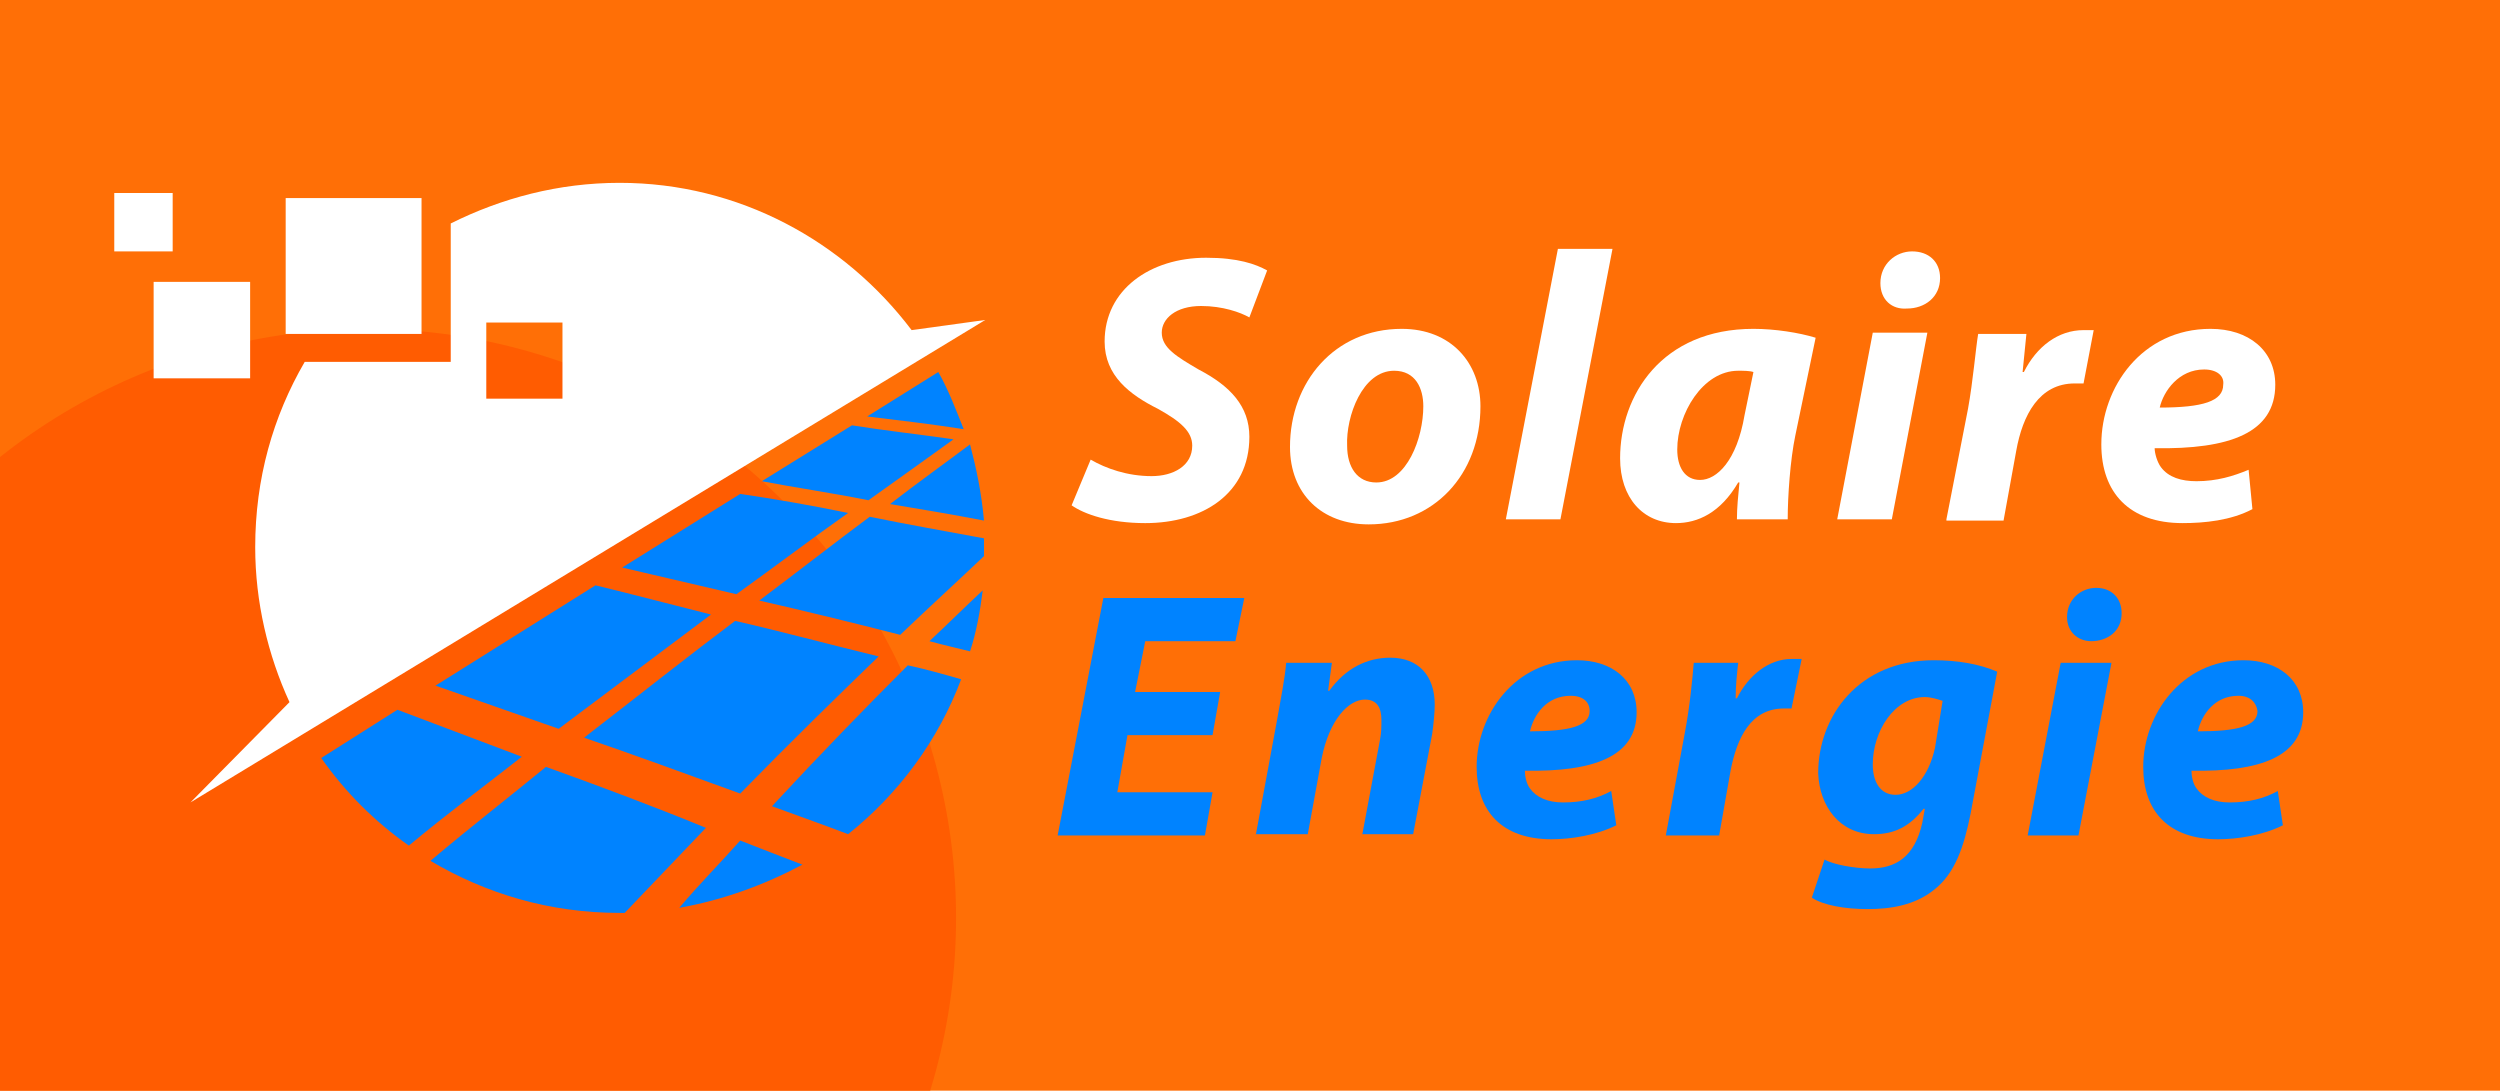
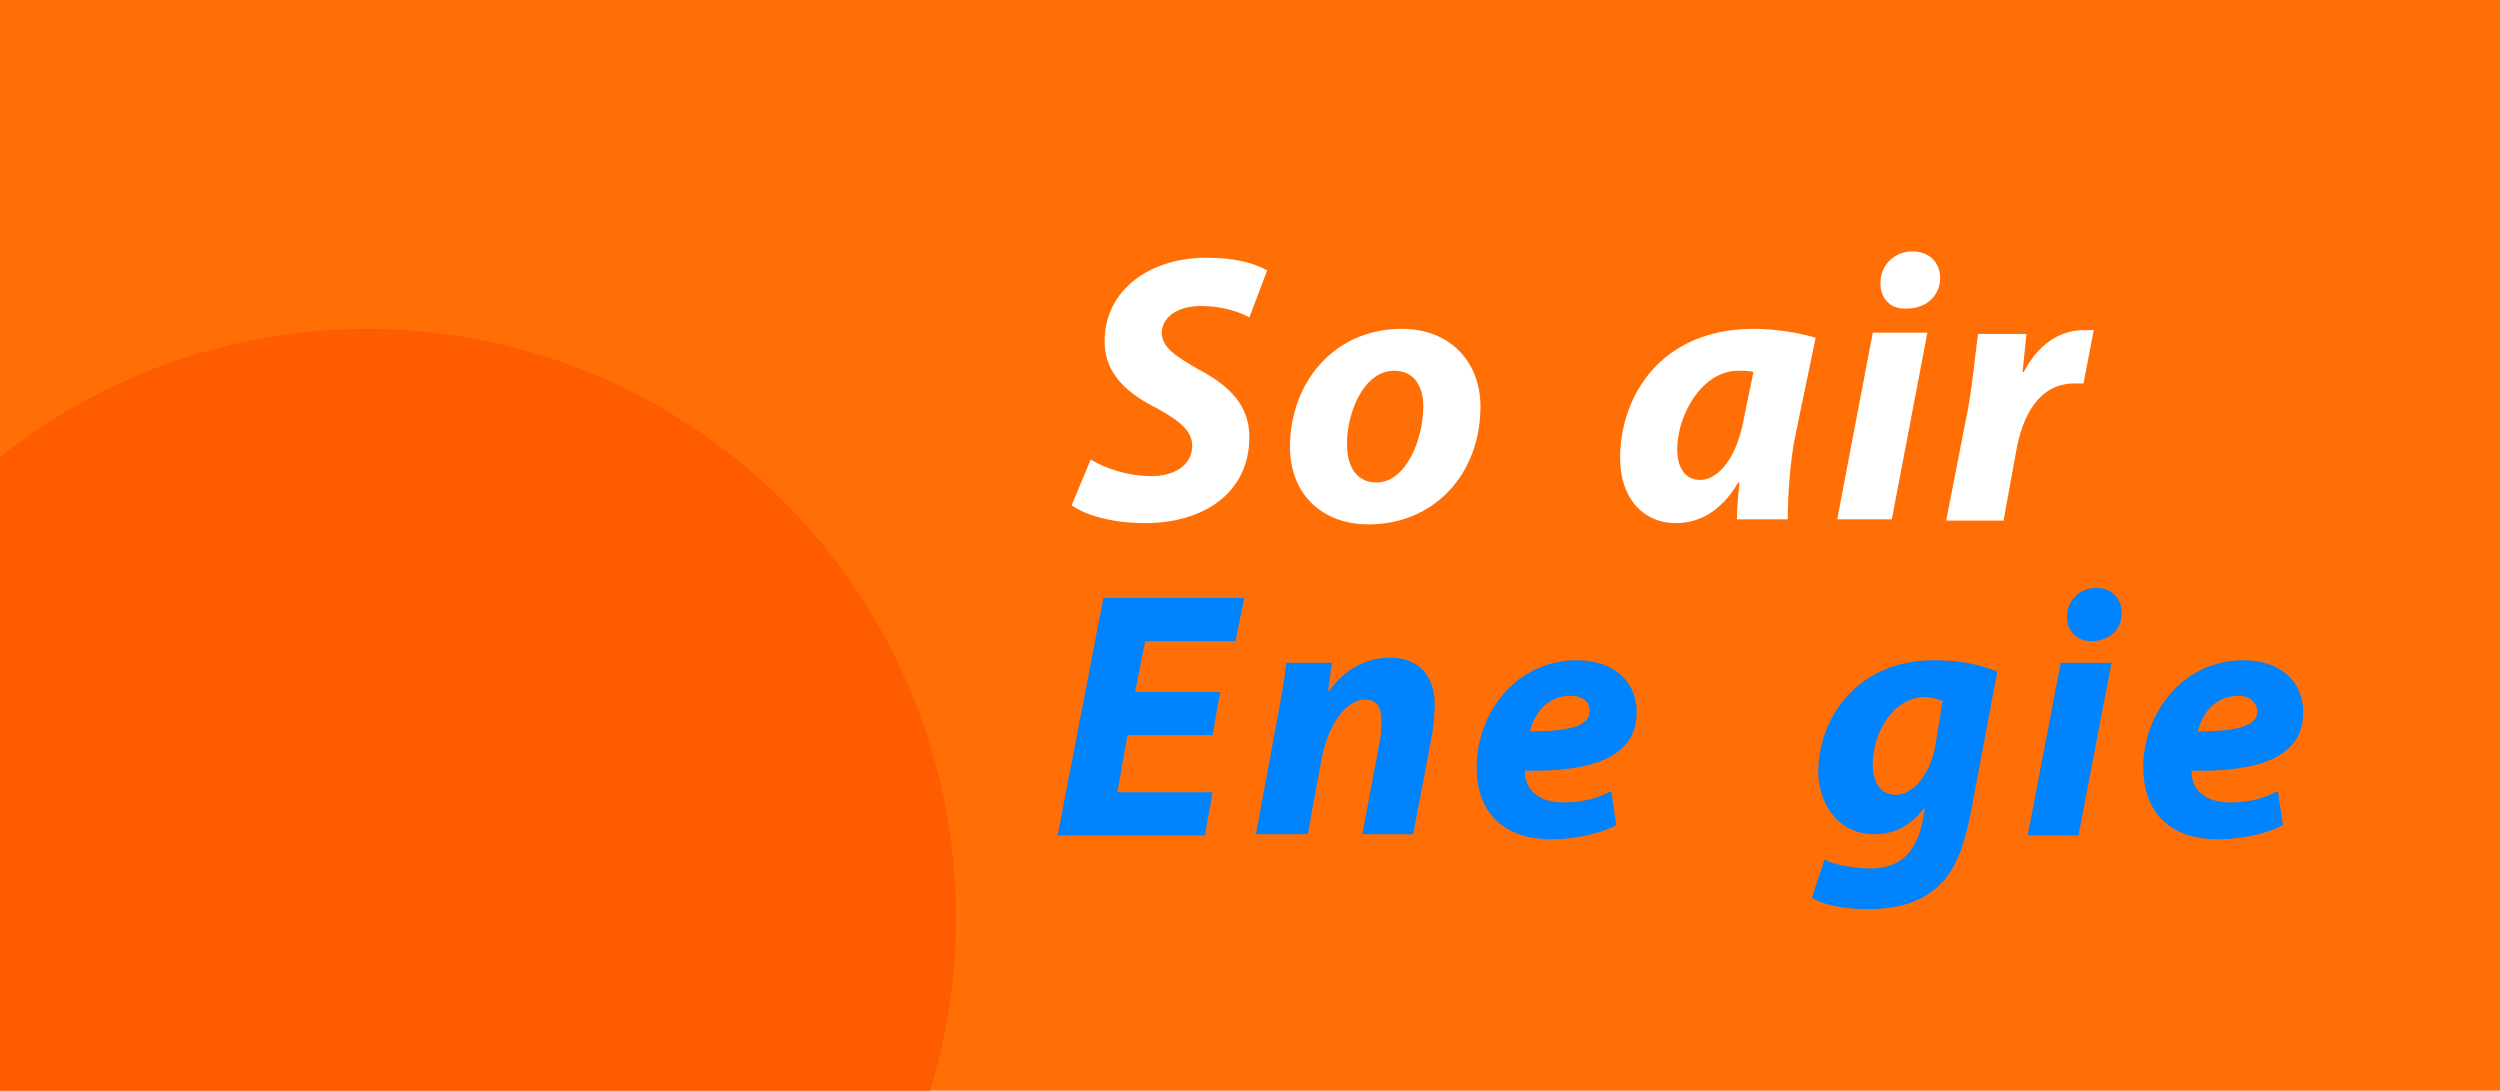
<svg xmlns="http://www.w3.org/2000/svg" version="1.1" id="Layer_1" x="0px" y="0px" width="196.9px" height="85.9px" viewBox="0 0 196.9 85.9" style="enable-background:new 0 0 196.9 85.9;" xml:space="preserve">
  <style type="text/css">
	.st0{fill:#FF6F06;}
	.st1{fill:#FF5C01;}
	.st2{enable-background:new    ;}
	.st3{fill:#FFFFFF;}
	.st4{fill:#0083FF;}
	.st5{fill-rule:evenodd;clip-rule:evenodd;fill:#FFFFFF;}
	.st6{fill-rule:evenodd;clip-rule:evenodd;fill:#0083FF;}
</style>
  <rect x="-6.6" y="-3.3" class="st0" width="217.1" height="96.1" />
  <circle class="st1" cx="28.9" cy="72.3" r="46.4" />
  <g>
    <g class="st2">
      <path class="st3" d="M85.9,36.2c1.2,0.7,2.9,1.3,4.8,1.3c1.7,0,3.2-0.8,3.2-2.4c0-1.1-0.9-1.9-2.7-2.9C89,31.1,87,29.6,87,26.9    c0-4.1,3.6-6.6,8-6.6c2.5,0,3.9,0.5,4.8,1L98.4,25c-0.7-0.4-2.1-0.9-3.8-0.9c-2,0-3.1,1-3.1,2.1c0,1.2,1.2,1.9,2.9,2.9    c2.5,1.3,4,2.9,4,5.3c0,4.5-3.7,6.8-8.2,6.8c-2.8,0-4.8-0.7-5.8-1.4L85.9,36.2z" />
      <path class="st3" d="M116.6,32c0,5.4-3.7,9.3-8.8,9.3c-3.7,0-6.2-2.4-6.2-6.1c0-5.1,3.5-9.3,8.8-9.3    C114.3,25.9,116.6,28.6,116.6,32z M106.1,35.1c0,1.7,0.8,2.9,2.3,2.9c2.4,0,3.7-3.5,3.7-6c0-1.4-0.6-2.8-2.3-2.8    C107.3,29.2,106,32.8,106.1,35.1z" />
-       <path class="st3" d="M118.6,40.9l4.1-21.3h4.3l-4.1,21.3H118.6z" />
      <path class="st3" d="M136.8,40.9c0-0.9,0.1-1.9,0.2-2.9h-0.1c-1.4,2.4-3.2,3.2-4.9,3.2c-2.6,0-4.4-2-4.4-5.1    c0-5,3.3-10.2,10.5-10.2c1.7,0,3.6,0.3,4.9,0.7l-1.6,7.7c-0.4,1.9-0.6,4.8-0.6,6.6H136.8z M138.1,29.3c-0.3-0.1-0.8-0.1-1.2-0.1    c-2.8,0-4.8,3.4-4.8,6.2c0,1.4,0.6,2.4,1.8,2.4c1.3,0,2.9-1.5,3.5-5.1L138.1,29.3z" />
      <path class="st3" d="M144.7,40.9l2.8-14.7h4.3L149,40.9H144.7z M148.1,22.3c0-1.5,1.2-2.5,2.5-2.5c1.3,0,2.2,0.8,2.2,2.1    c0,1.5-1.2,2.4-2.6,2.4C149,24.4,148.1,23.6,148.1,22.3z" />
      <path class="st3" d="M153.3,40.9l1.7-8.7c0.4-2.2,0.6-4.7,0.8-5.9h3.8c-0.1,1-0.2,2-0.3,3h0.1c1-2,2.7-3.3,4.7-3.3    c0.3,0,0.5,0,0.8,0l-0.8,4.2c-0.2,0-0.5,0-0.7,0c-2.8,0-4.1,2.5-4.6,5.3l-1,5.5H153.3z" />
-       <path class="st3" d="M177.4,40.1c-1.7,0.9-3.8,1.1-5.5,1.1c-4.2,0-6.4-2.4-6.4-6.2c0-4.5,3.2-9.1,8.6-9.1c3,0,5.1,1.7,5.1,4.4    c0,3.8-3.6,5.1-9.5,5c0,0.4,0.2,1.1,0.5,1.5c0.6,0.8,1.6,1.1,2.8,1.1c1.6,0,2.9-0.4,4.1-0.9L177.4,40.1z M173.6,29.1    c-2,0-3.2,1.7-3.5,3c3.4,0,5-0.5,5-1.8C175.2,29.6,174.6,29.1,173.6,29.1z" />
    </g>
    <g class="st2">
      <path class="st4" d="M95.5,57.9h-6.7L88,62.4h7.5l-0.6,3.4H83.3l3.6-18.7h11.1l-0.7,3.4h-7.1l-0.8,4h6.7L95.5,57.9z" />
      <path class="st4" d="M98.9,65.8l1.7-9.2c0.3-1.7,0.6-3.2,0.7-4.4h3.6l-0.3,2.2h0.1c1.3-1.8,3-2.6,4.8-2.6c2.2,0,3.5,1.4,3.5,3.7    c0,0.6-0.1,1.6-0.2,2.3l-1.5,7.9h-4l1.4-7.5c0.1-0.5,0.1-1,0.1-1.5c0-0.9-0.3-1.6-1.3-1.6c-1.3,0-2.8,1.6-3.4,4.6l-1.1,6H98.9z" />
      <path class="st4" d="M127.3,65c-1.6,0.8-3.6,1.1-5.1,1.1c-3.9,0-5.9-2.2-5.9-5.7c0-4.1,3-8.4,7.9-8.4c2.7,0,4.7,1.5,4.7,4.1    c0,3.5-3.4,4.7-8.8,4.6c0,0.4,0.1,1,0.4,1.4c0.5,0.7,1.4,1.1,2.6,1.1c1.5,0,2.7-0.3,3.8-0.9L127.3,65z M123.7,54.8    c-1.9,0-2.9,1.5-3.2,2.8c3.1,0,4.7-0.4,4.7-1.6C125.2,55.3,124.7,54.8,123.7,54.8z" />
-       <path class="st4" d="M131.2,65.8l1.5-8.1c0.4-2.1,0.6-4.3,0.7-5.5h3.5c-0.1,0.9-0.2,1.8-0.2,2.8h0.1c0.9-1.8,2.5-3.1,4.3-3.1    c0.3,0,0.5,0,0.8,0l-0.8,3.9c-0.2,0-0.4,0-0.6,0c-2.6,0-3.7,2.3-4.2,4.9l-0.9,5.1H131.2z" />
      <path class="st4" d="M143.7,67.7c0.7,0.4,2.4,0.7,3.6,0.7c2,0,3.5-0.9,4.1-3.6l0.2-1.1h-0.1c-1.1,1.4-2.3,2-3.9,2    c-2.7,0-4.3-2.2-4.4-4.8c0-4.5,3.2-8.9,9.1-8.9c1.9,0,3.6,0.3,5,0.9l-2.1,11.2c-0.5,2.5-1.2,4.7-2.9,6c-1.5,1.2-3.4,1.5-5.2,1.5    c-1.8,0-3.5-0.3-4.4-0.9L143.7,67.7z M153,55.2c-0.3-0.1-0.9-0.3-1.4-0.3c-2.4,0-4.1,2.7-4.1,5.3c0,1.4,0.6,2.4,1.8,2.4    c1.3,0,2.6-1.4,3.1-3.7L153,55.2z" />
-       <path class="st4" d="M159.7,65.8l2.6-13.6h4l-2.6,13.6H159.7z M162.8,48.6c0-1.4,1.1-2.3,2.3-2.3c1.2,0,2,0.8,2,2    c0,1.4-1.1,2.2-2.4,2.2C163.7,50.5,162.8,49.8,162.8,48.6z" />
+       <path class="st4" d="M159.7,65.8l2.6-13.6h4l-2.6,13.6H159.7M162.8,48.6c0-1.4,1.1-2.3,2.3-2.3c1.2,0,2,0.8,2,2    c0,1.4-1.1,2.2-2.4,2.2C163.7,50.5,162.8,49.8,162.8,48.6z" />
      <path class="st4" d="M179.8,65c-1.6,0.8-3.6,1.1-5.1,1.1c-3.9,0-5.9-2.2-5.9-5.7c0-4.1,3-8.4,7.9-8.4c2.7,0,4.7,1.5,4.7,4.1    c0,3.5-3.4,4.7-8.8,4.6c0,0.4,0.1,1,0.4,1.4c0.5,0.7,1.4,1.1,2.6,1.1c1.5,0,2.7-0.3,3.8-0.9L179.8,65z M176.3,54.8    c-1.9,0-2.9,1.5-3.2,2.8c3.1,0,4.7-0.4,4.7-1.6C177.7,55.3,177.2,54.8,176.3,54.8z" />
    </g>
  </g>
  <g>
-     <path class="st5" d="M71.8,26c-5.3-7-13.6-11.6-23-11.6c-4.8,0-9.3,1.2-13.3,3.2v10.9H24c-2.5,4.3-3.9,9.2-3.9,14.6   c0,4.3,1,8.5,2.7,12.2L15,63.2l62.6-38L71.8,26L71.8,26z M9,15.2h4.6v4.6H9V15.2L9,15.2z M22.5,15.6h10.7v10.7H22.5V15.6L22.5,15.6   z M12.1,22.2h7.6v7.6h-7.6V22.2L12.1,22.2z M38.3,25.4h6v6h-6V25.4z" />
-     <path class="st6" d="M41.1,59.6l-9.8-3.7l-6,3.8c1.9,2.7,4.2,5,6.9,6.9C35.2,64.1,38.3,61.8,41.1,59.6L41.1,59.6z M73.2,50.5   c1.1,0.3,2,0.5,3.2,0.8c0.5-1.5,0.8-3.2,1-4.8C76,47.8,74.7,49.1,73.2,50.5L73.2,50.5z M60.8,63.5c1.9,0.7,3.9,1.4,6,2.2   c4-3.2,7.1-7.4,8.9-12.2c-1.4-0.4-2.8-0.8-4.2-1.1C68.2,55.7,64.7,59.3,60.8,63.5L60.8,63.5z M58.3,66.2c-1.5,1.7-3.2,3.4-4.8,5.3   c3.4-0.6,6.7-1.8,9.7-3.4C61.4,67.4,59.8,66.8,58.3,66.2L58.3,66.2z M55.6,65.2c-2,2.1-4.1,4.3-6.4,6.7c-0.1,0-0.3,0-0.4,0   c-5.5,0-10.5-1.5-14.9-4.1c3.2-2.7,6.3-5.1,9.1-7.4C46.9,61.8,51.2,63.4,55.6,65.2L55.6,65.2z M69.2,51.7   c-3.3,3.2-6.9,6.7-10.9,10.8c-4.4-1.6-8.5-3.1-12.3-4.4c4.4-3.4,8.3-6.5,11.9-9.2C61.4,49.7,65.1,50.7,69.2,51.7L69.2,51.7z    M77.5,42.4c0,0.3,0,0.5,0,0.8c0,0.2,0,0.4,0,0.6c-2,1.9-4.3,4-6.6,6.2c-3.9-1-7.6-1.9-11.1-2.7c3.2-2.4,6-4.6,8.7-6.6   C71.4,41.3,74.3,41.8,77.5,42.4L77.5,42.4z M76.4,35c-2,1.5-4.1,3-6.3,4.7c2.4,0.4,4.8,0.8,7.4,1.3C77.3,38.8,76.9,36.9,76.4,35   L76.4,35z M68.3,32.8c2.5,0.3,5,0.6,7.6,1c-0.6-1.5-1.2-3.1-2-4.5L68.3,32.8L68.3,32.8z M60,37.9l7.1-4.4c2.5,0.4,5.2,0.7,8,1.1   c-2.1,1.5-4.3,3.1-6.7,4.8C65.4,38.8,62.6,38.4,60,37.9L60,37.9z M49,44.7l9,2.1c3.2-2.3,6.1-4.5,8.8-6.4c-2.9-0.6-5.8-1.1-8.5-1.5   L49,44.7L49,44.7z M34.3,54l12.6-7.9c2.9,0.7,5.9,1.5,9.1,2.3c-3.6,2.7-7.6,5.7-12,9L34.3,54z" />
-   </g>
+     </g>
</svg>